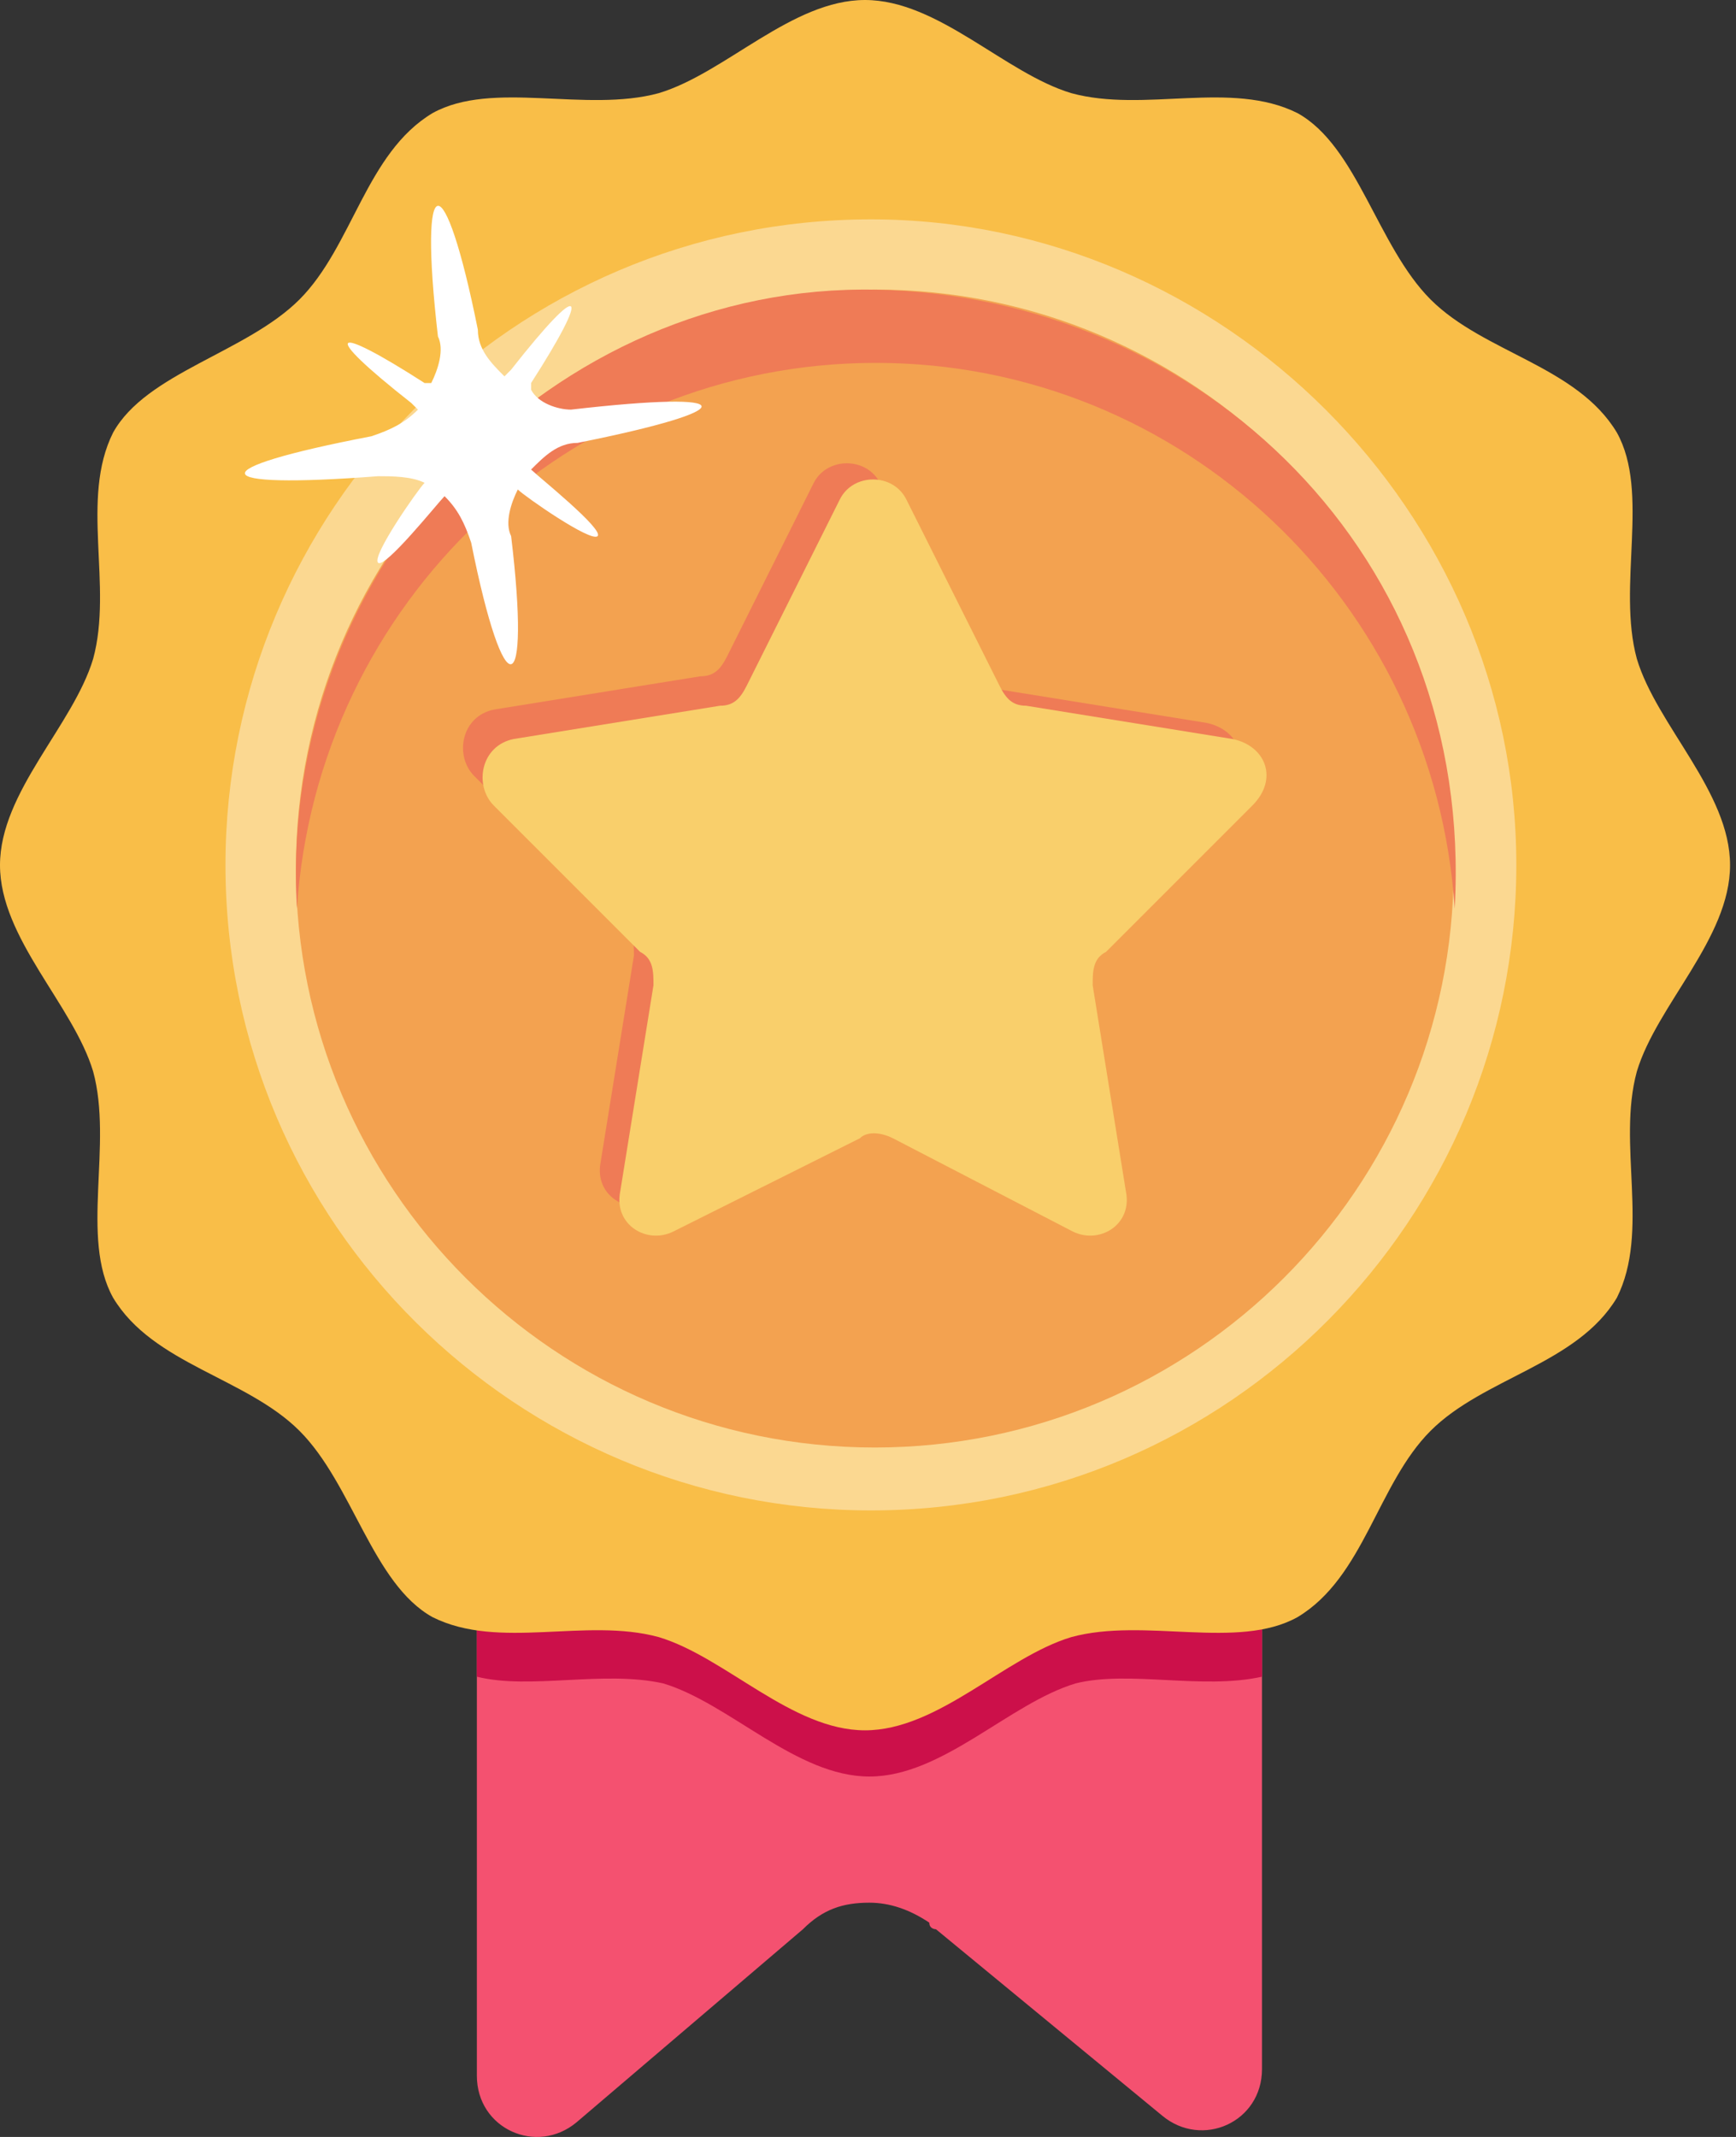
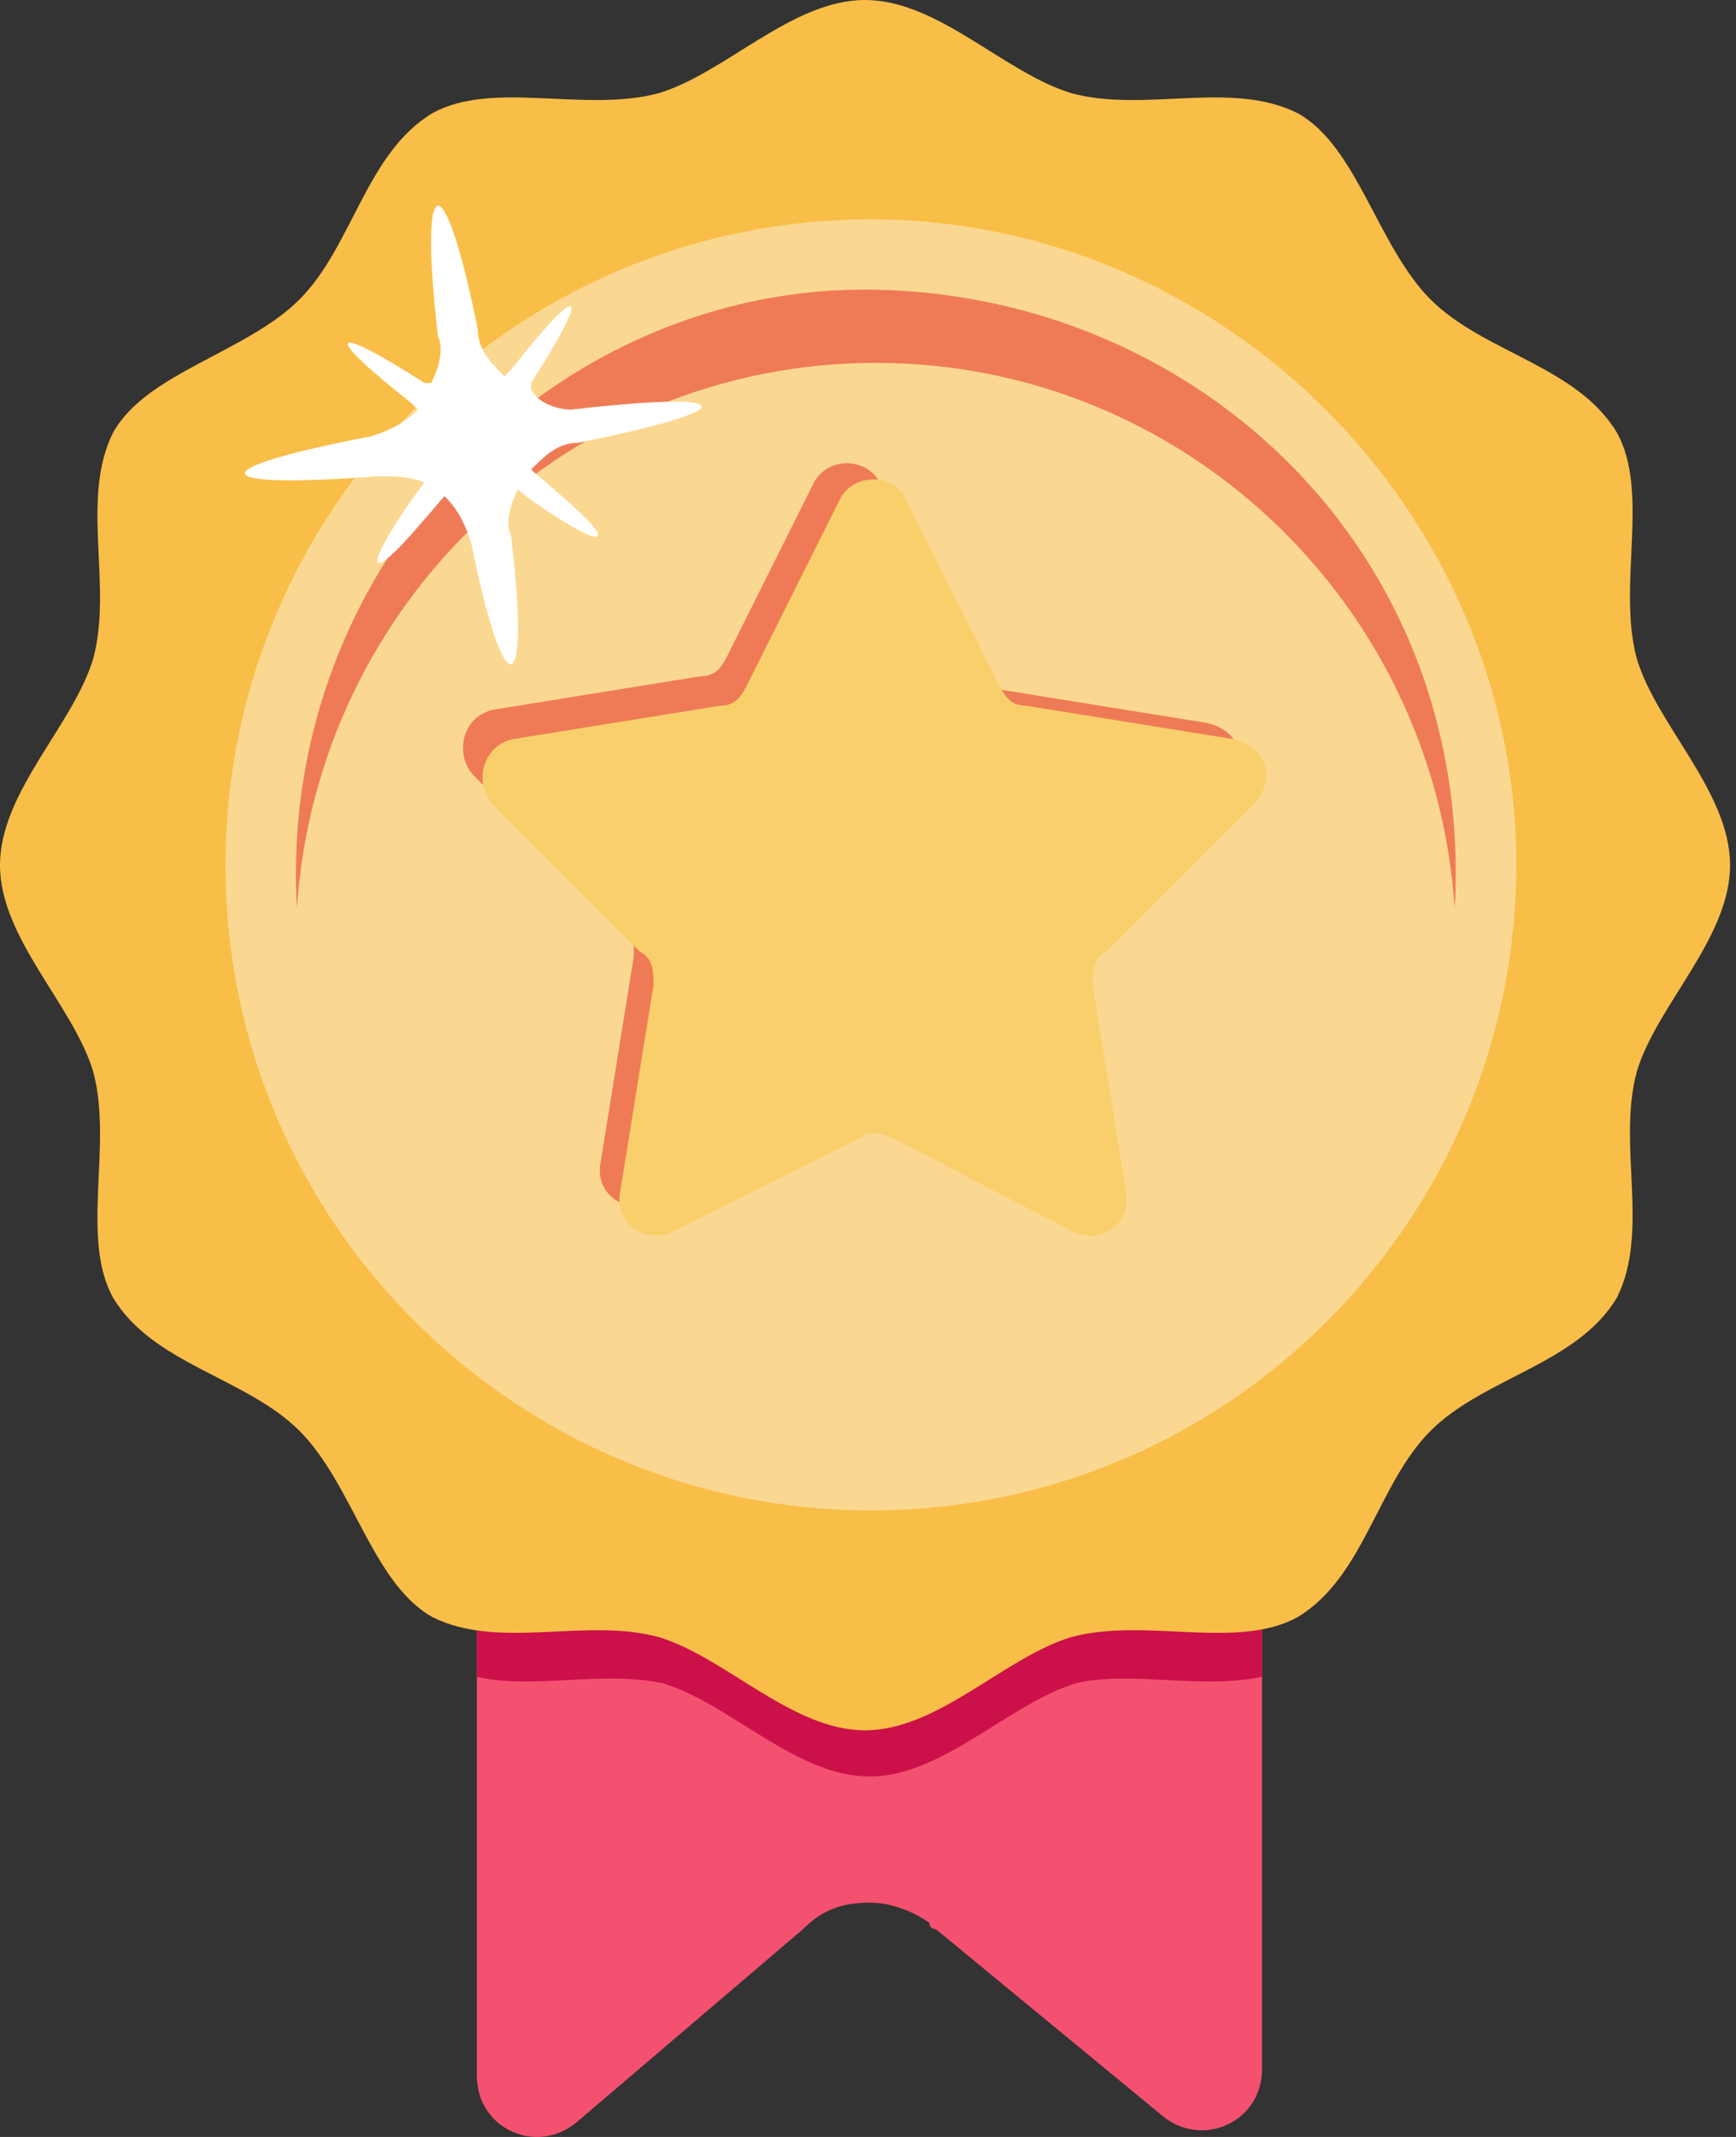
<svg xmlns="http://www.w3.org/2000/svg" width="26" height="32" viewBox="0 0 26 32" fill="none">
  <rect x="0" y="0" width="26" height="32" fill="#333333" stroke="none" />
  <path d="M18.901 21.316V30.983C18.901 31.78 18.004 32.179 17.406 31.681L14.018 28.89C14.018 28.89 13.918 28.89 13.918 28.791C13.619 28.591 13.32 28.492 13.021 28.492C12.623 28.492 12.324 28.591 12.025 28.89L8.636 31.78C8.039 32.279 7.142 31.88 7.142 31.083V21.416H18.901V21.316Z" fill="#F45170" />
  <path d="M18.901 23.613V25.108C18.004 25.307 16.908 25.009 16.111 25.208C15.114 25.507 14.117 26.603 13.021 26.603C11.925 26.603 10.928 25.507 9.932 25.208C9.035 25.009 7.939 25.307 7.142 25.108V23.613H18.901Z" fill="#CC104A" />
  <path d="M24.515 16.045C24.216 17.141 24.715 18.436 24.216 19.433C23.619 20.43 22.223 20.629 21.426 21.426C20.629 22.223 20.43 23.619 19.433 24.216C18.536 24.715 17.141 24.216 16.045 24.515C15.048 24.814 14.052 25.911 12.955 25.911C11.859 25.911 10.863 24.814 9.866 24.515C8.77 24.216 7.474 24.715 6.478 24.216C5.581 23.718 5.282 22.223 4.485 21.426C3.687 20.629 2.292 20.43 1.694 19.433C1.196 18.536 1.694 17.141 1.395 16.045C1.096 15.048 0 14.052 0 12.955C0 11.859 1.096 10.863 1.395 9.866C1.694 8.77 1.196 7.474 1.694 6.478C2.192 5.581 3.687 5.282 4.485 4.485C5.282 3.687 5.481 2.292 6.478 1.694C7.375 1.196 8.77 1.694 9.866 1.395C10.863 1.096 11.859 0 12.955 0C14.052 0 15.048 1.096 16.045 1.395C17.141 1.694 18.436 1.196 19.433 1.694C20.33 2.192 20.629 3.687 21.426 4.485C22.223 5.282 23.619 5.481 24.216 6.478C24.715 7.375 24.216 8.77 24.515 9.866C24.814 10.863 25.911 11.859 25.911 12.955C25.911 14.052 24.814 15.048 24.515 16.045Z" fill="#F9BE48" />
  <g opacity="0.4">
    <path d="M22.71 12.952C22.71 18.234 18.425 22.618 13.044 22.618C7.762 22.618 3.377 18.333 3.377 12.952C3.377 7.67 7.662 3.285 13.044 3.285C18.325 3.285 22.71 7.67 22.71 12.952Z" fill="white" />
  </g>
-   <path d="M21.772 13.006C21.772 17.79 17.885 21.676 13.102 21.676C8.318 21.676 4.432 17.79 4.432 13.006C4.432 8.223 8.318 4.336 13.102 4.336C17.885 4.336 21.772 8.223 21.772 13.006Z" fill="#F3A250" />
  <path d="M21.787 13.606C21.488 9.022 17.701 5.434 13.117 5.434C8.533 5.434 4.746 9.022 4.447 13.606C4.148 8.424 8.333 4.238 13.117 4.338C18 4.437 22.086 8.324 21.787 13.606Z" fill="#EF7B56" />
  <path d="M15.972 14.312L16.47 17.401C16.57 17.9 16.072 18.199 15.673 17.999L12.982 16.604C12.783 16.505 12.584 16.505 12.484 16.604L9.793 17.999C9.395 18.199 8.897 17.9 8.996 17.401L9.494 14.312C9.494 14.113 9.494 13.913 9.295 13.814L7.103 11.621C6.804 11.322 6.903 10.724 7.402 10.625L10.491 10.127C10.69 10.127 10.79 10.027 10.89 9.828L12.185 7.236C12.384 6.838 12.982 6.838 13.182 7.236L14.577 10.027C14.677 10.226 14.776 10.326 14.976 10.326L18.065 10.824C18.563 10.924 18.762 11.422 18.364 11.821L16.171 13.814C16.072 14.013 15.972 14.113 15.972 14.312Z" fill="#EF7B56" />
  <path d="M16.365 14.754L16.863 17.843C16.963 18.341 16.464 18.64 16.066 18.441L13.375 17.046C13.176 16.946 12.976 16.946 12.877 17.046L10.086 18.441C9.688 18.64 9.19 18.341 9.289 17.843L9.787 14.754C9.787 14.554 9.787 14.355 9.588 14.255L7.396 12.063C7.097 11.764 7.196 11.166 7.695 11.066L10.784 10.568C10.983 10.568 11.083 10.468 11.183 10.269L12.578 7.479C12.777 7.08 13.375 7.08 13.574 7.479L14.97 10.269C15.069 10.468 15.169 10.568 15.368 10.568L18.457 11.066C18.956 11.166 19.155 11.664 18.756 12.063L16.564 14.255C16.365 14.355 16.365 14.554 16.365 14.754Z" fill="#F9CF6B" />
  <path d="M8.651 6.632C8.353 6.632 8.153 6.832 7.954 7.031C8.054 7.131 9.05 7.928 8.95 8.028C8.851 8.127 7.854 7.43 7.755 7.33C7.655 7.529 7.555 7.828 7.655 8.028C7.954 10.519 7.555 10.619 7.057 8.127C6.957 7.828 6.858 7.629 6.658 7.43C6.559 7.529 5.761 8.526 5.662 8.426C5.562 8.327 6.26 7.33 6.359 7.23C6.16 7.131 5.861 7.131 5.662 7.131C3.071 7.33 2.971 7.031 5.562 6.533C5.861 6.433 6.06 6.333 6.26 6.134C6.26 6.134 6.26 6.134 6.16 6.035C4.765 4.938 4.964 4.839 6.359 5.736H6.459C6.559 5.536 6.658 5.237 6.559 5.038C6.26 2.447 6.658 2.447 7.157 4.938C7.157 5.237 7.356 5.437 7.555 5.636C7.555 5.636 7.555 5.636 7.655 5.536C8.751 4.141 8.851 4.34 7.954 5.736V5.835C8.054 6.035 8.353 6.134 8.552 6.134C11.143 5.835 11.143 6.134 8.651 6.632Z" fill="white" />
</svg>